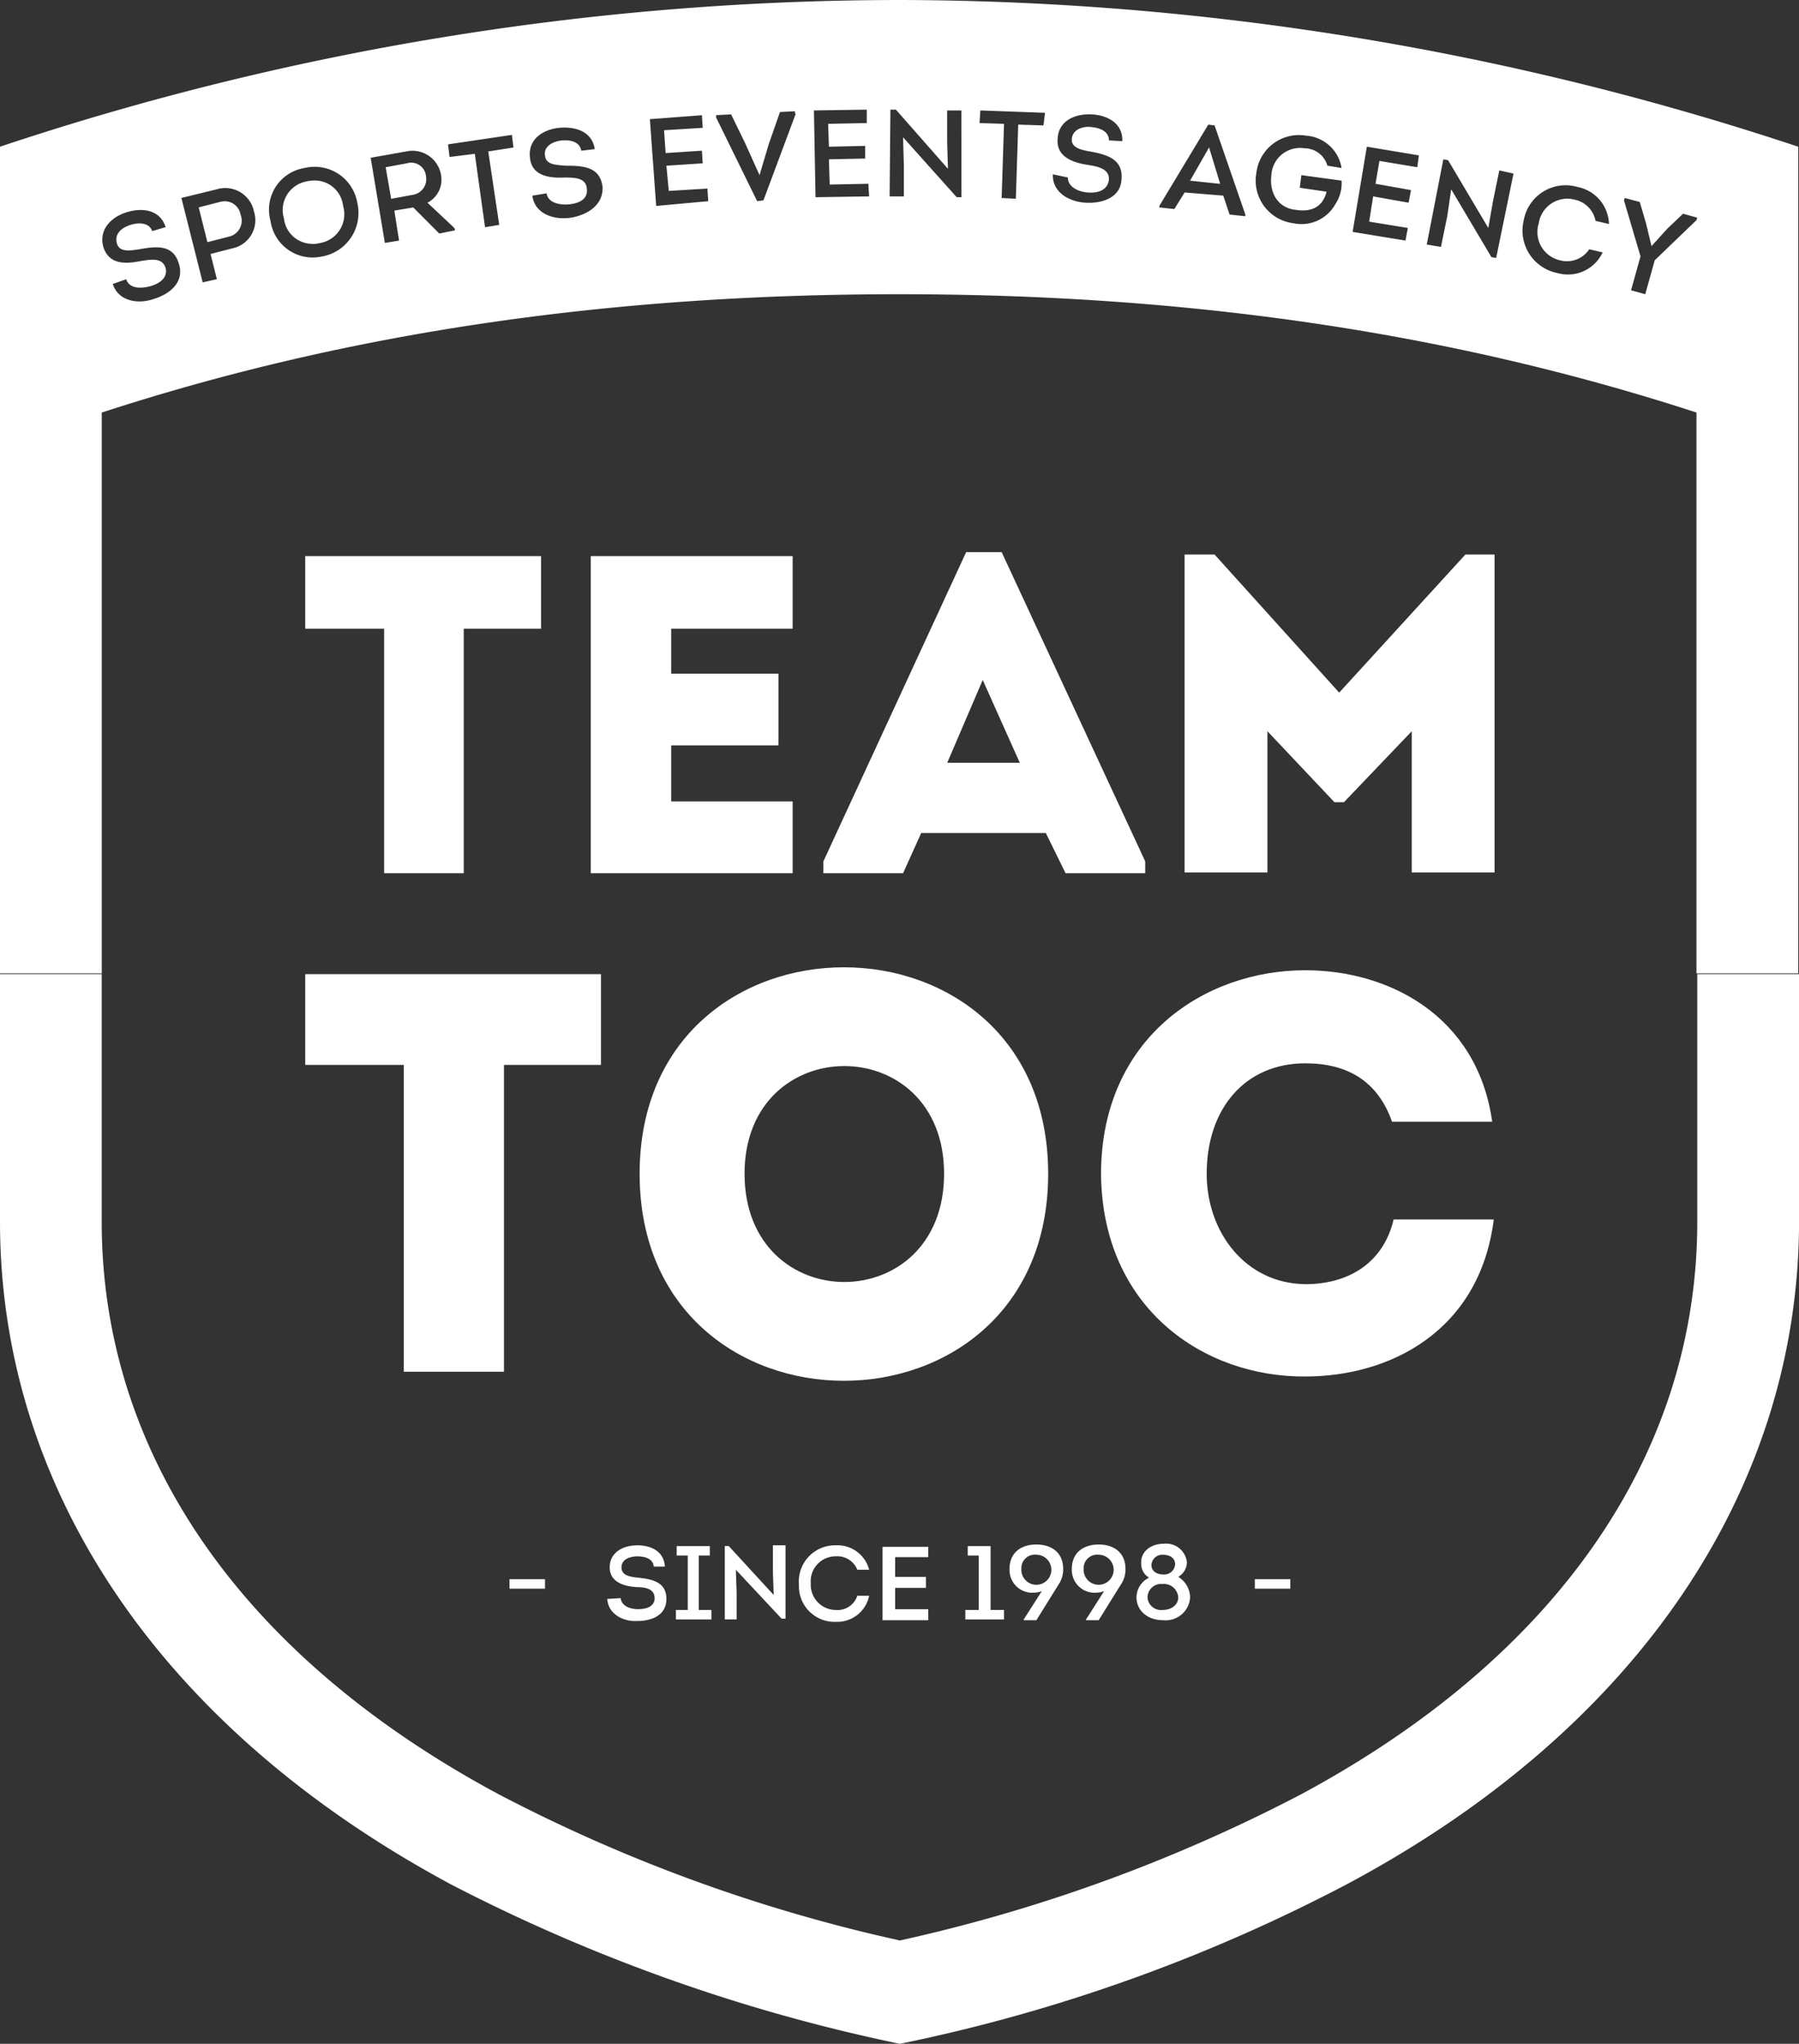
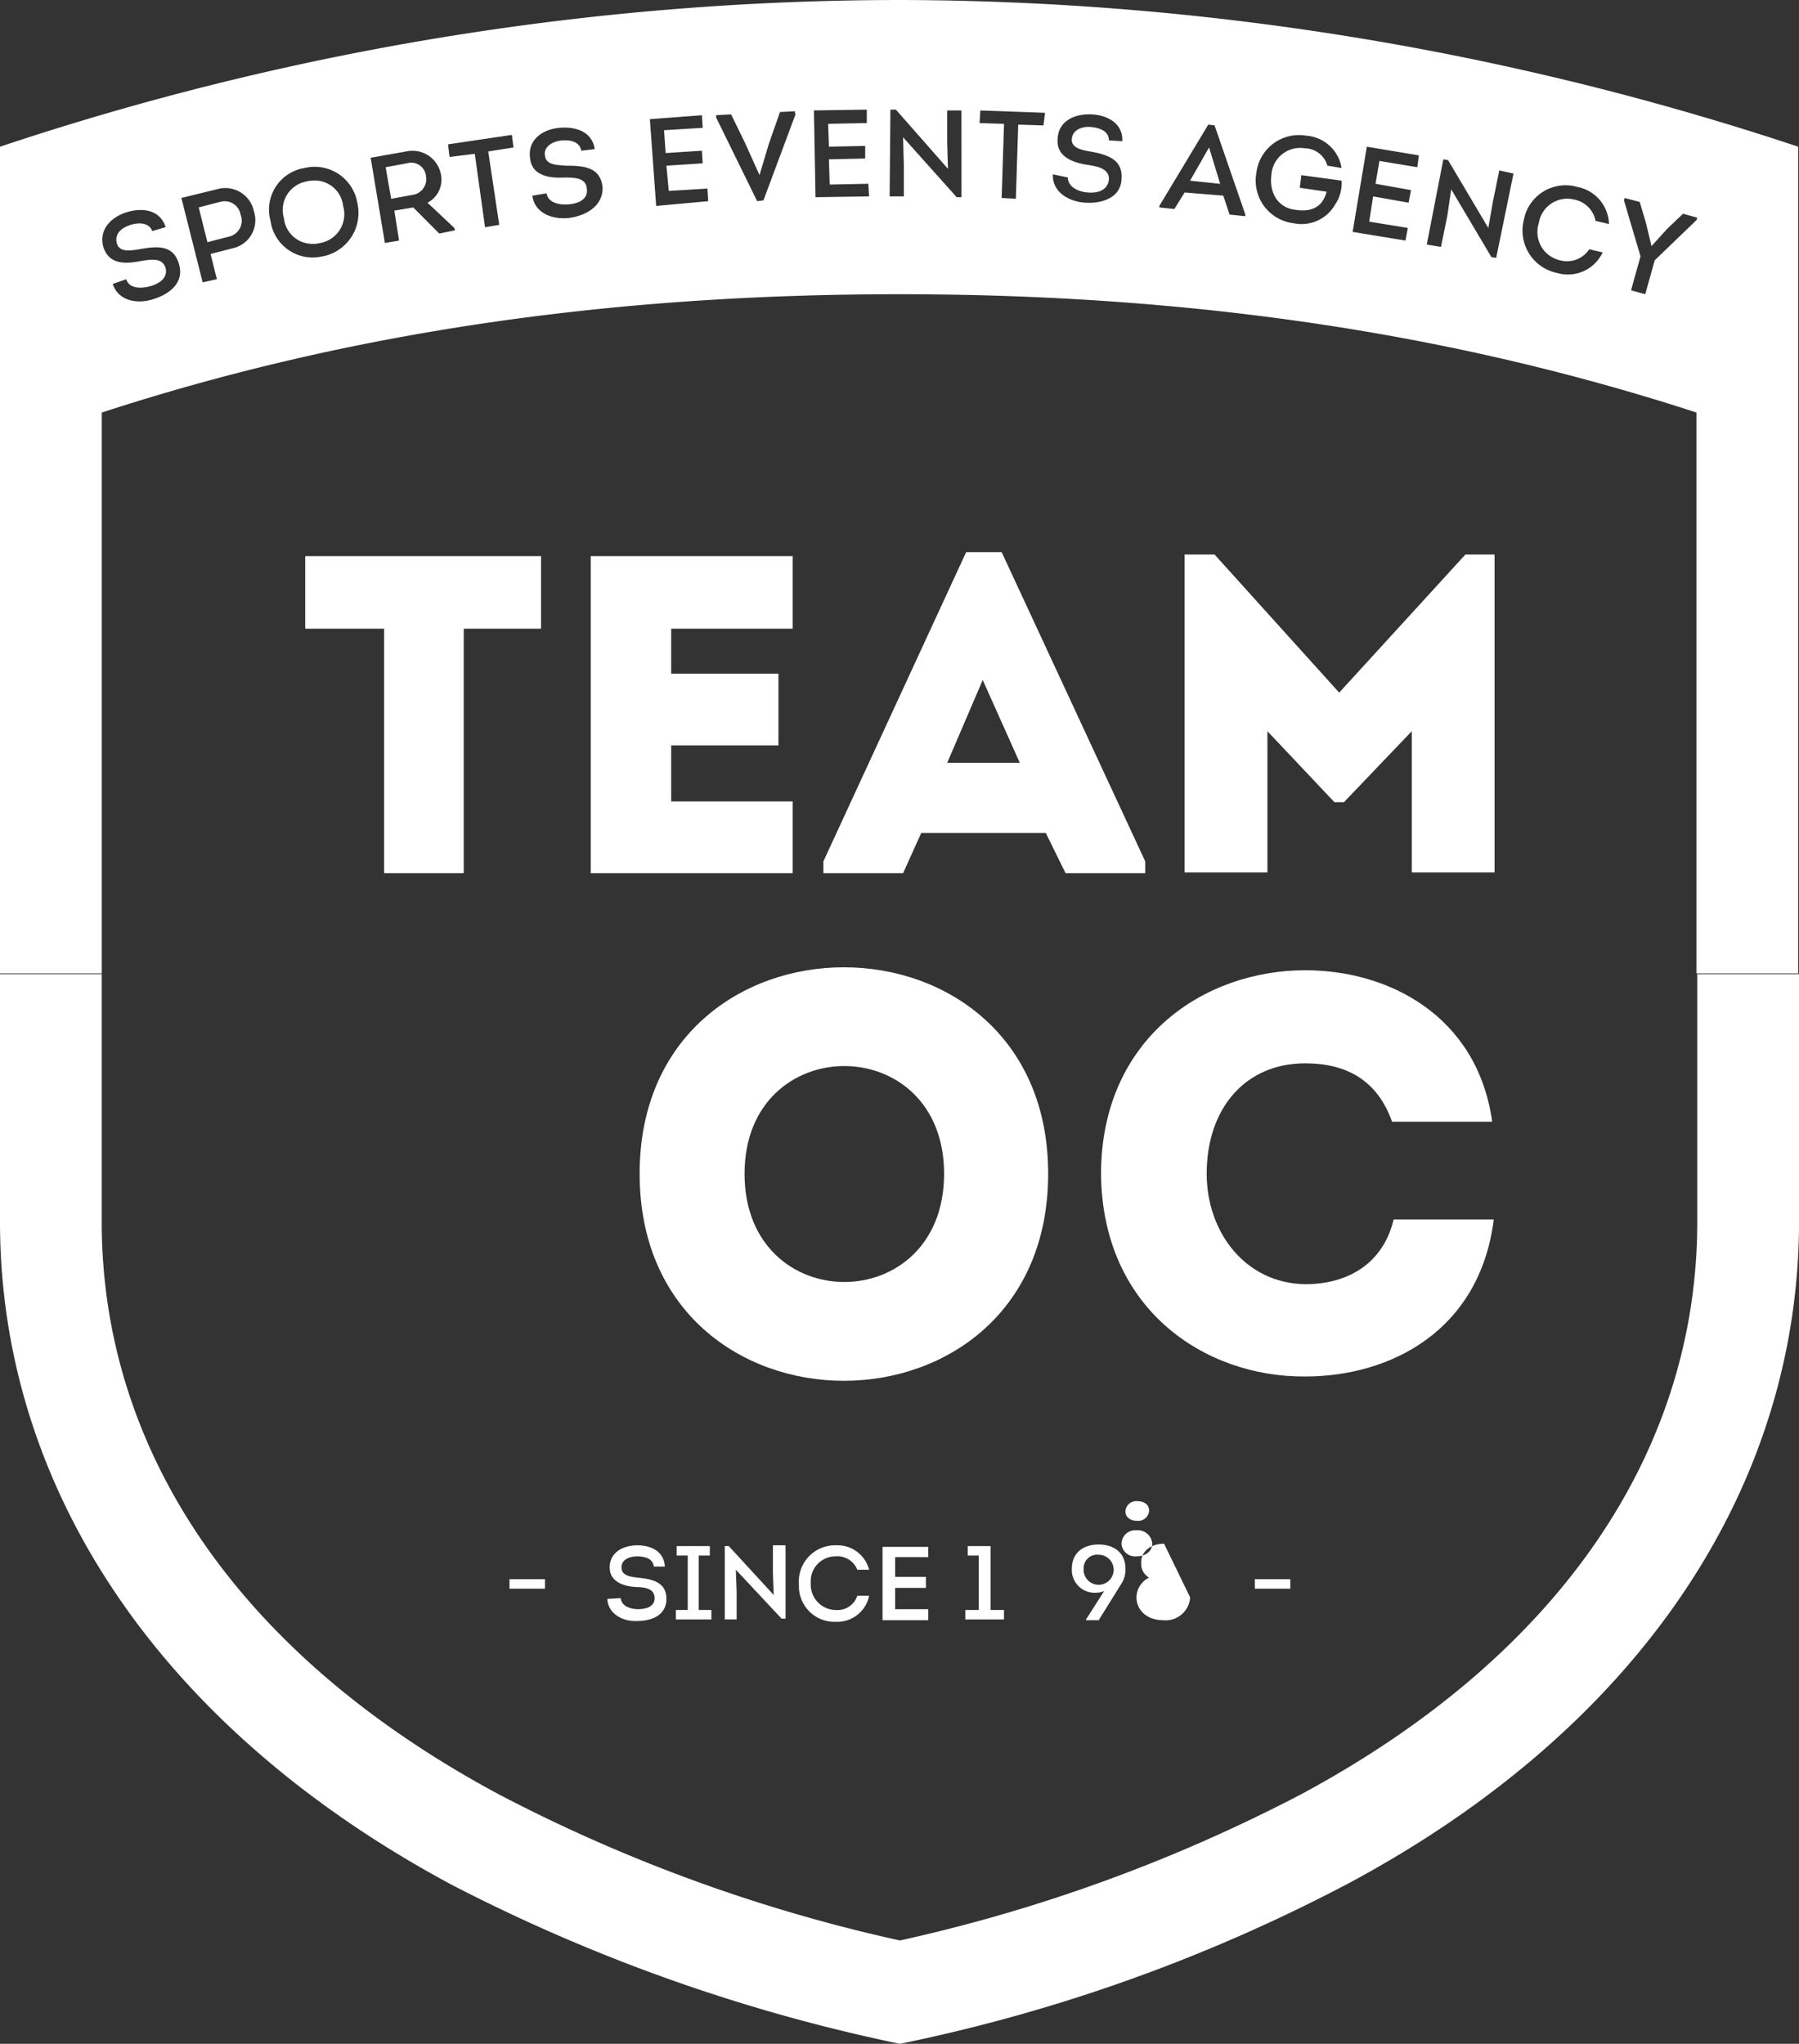
<svg xmlns="http://www.w3.org/2000/svg" width="196.76" height="223.5" viewBox="0 0 196.76 223.5">
  <rect x="0" y="0" width="196.76" height="223.5" fill="#333333" stroke="none" />
  <defs>
    <clipPath id="clip-path">
      <rect id="Rectangle_407" data-name="Rectangle 407" width="196.76" height="223.5" fill="none" />
    </clipPath>
  </defs>
  <g id="Group_226" data-name="Group 226" clip-path="url(#clip-path)">
    <path id="Path_616" data-name="Path 616" d="M98.424,240.469a184.5,184.5,0,0,0,49-17.511c32.261-17.252,49.341-43.734,49.341-72.459v-27H185.633v27.086c0,24.67-14.579,47.1-43.216,62.539a177.178,177.178,0,0,1-43.993,16.044A176.467,176.467,0,0,1,54.6,213.211c-28.811-15.441-43.475-37.868-43.475-62.625V123.5H0v27.086c0,28.725,17.08,55.12,49.342,72.459a191,191,0,0,0,49.082,17.425" transform="translate(0 -16.969)" fill="#fff" />
    <path id="Path_617" data-name="Path 617" d="M132.238,16.131l-2.07,3.623,3.277.345Zm0,0-2.07,3.623,3.277.345Zm0,0-2.07,3.623,3.277.345Zm0,0-2.07,3.623,3.277.345Zm0,0-2.07,3.623,3.277.345Zm0,0-2.07,3.623,3.277.345Zm0,0-2.07,3.623,3.277.345Zm0,0-2.07,3.623,3.277.345ZM46.582,19.236a1.619,1.619,0,0,0-2.07-1.38l-2.329.431.6,3.45,2.329-.431a1.724,1.724,0,0,0,1.466-2.07m85.656-3.105-2.07,3.623,3.277.345Zm0,0-2.07,3.623,3.277.345ZM46.582,19.236a1.619,1.619,0,0,0-2.07-1.38l-2.329.431.6,3.45,2.329-.431a1.724,1.724,0,0,0,1.466-2.07M26.31,23.463a1.757,1.757,0,0,0-2.242-1.38l-2.33.6.949,3.8,2.329-.6a1.791,1.791,0,0,0,1.294-2.415m11.214-.949a3.115,3.115,0,0,0-3.882-2.674,3.176,3.176,0,0,0-2.5,4.054,3.115,3.115,0,0,0,3.882,2.674,3.192,3.192,0,0,0,2.5-4.054m9.057-3.278a1.619,1.619,0,0,0-2.07-1.38l-2.329.431.6,3.45,2.329-.431a1.724,1.724,0,0,0,1.466-2.07m85.656-3.105-2.07,3.623,3.277.345Zm0,0-2.07,3.623,3.277.345ZM46.582,19.236a1.619,1.619,0,0,0-2.07-1.38l-2.329.431.6,3.45,2.329-.431a1.724,1.724,0,0,0,1.466-2.07m-9.057,3.278a3.115,3.115,0,0,0-3.882-2.674,3.176,3.176,0,0,0-2.5,4.054,3.115,3.115,0,0,0,3.882,2.674,3.192,3.192,0,0,0,2.5-4.054m-11.214.949a1.757,1.757,0,0,0-2.242-1.38l-2.33.6.949,3.8,2.329-.6a1.791,1.791,0,0,0,1.294-2.415M98.338,0A311.2,311.2,0,0,0,0,16.044v90.4H11.129V45.114C37.87,36.4,66.421,32.175,98.338,32.175c31.831,0,60.468,4.227,87.209,12.939v61.331h11.128v-90.4A313.249,313.249,0,0,0,98.338,0M16.822,32.693c-1.725.6-3.882.259-4.486-1.639l1.466-.518c.346,1.035,1.553,1.035,2.588.776.949-.259,1.984-.863,1.725-1.984-.345-1.208-1.639-.949-2.76-.776C13.63,28.9,11.9,28.9,11.3,27c-.518-1.9.863-3.278,2.588-3.8s3.623-.259,4.227,1.639l-1.466.431c-.345-.949-1.466-.949-2.329-.69s-1.811.863-1.553,1.984c.259,1.035,1.38.863,2.5.69,1.9-.345,3.709-.518,4.313,1.639.6,1.984-1.035,3.278-2.76,3.8m8.54-5.521-2.33.6.69,2.76-1.553.345-2.329-9.23,3.882-.949a3.2,3.2,0,0,1,4.054,2.415,3.141,3.141,0,0,1-2.414,4.054m9.92.863a4.65,4.65,0,0,1-5.693-3.882A4.609,4.609,0,0,1,33.3,18.373a4.732,4.732,0,0,1,5.779,3.8,4.842,4.842,0,0,1-3.8,5.866m12.766-2.5L45.2,22.686l-2.071.345.518,3.278-1.553.259-1.553-9.316,3.882-.69a3.169,3.169,0,0,1,3.8,2.5,2.839,2.839,0,0,1-1.467,3.105l2.934,2.76.085.259Zm6.557-.949-1.553.259L51.93,16.821l-2.76.345L49,15.786l6.987-1.035.173,1.38-2.76.431Zm7.763-.776c-1.811.259-3.882-.431-4.14-2.415l1.553-.259c.173,1.035,1.38,1.294,2.415,1.208s2.157-.518,1.984-1.725c-.086-1.208-1.38-1.208-2.5-1.208-1.725.086-3.536-.259-3.709-2.157-.258-1.984,1.38-3.105,3.192-3.278s3.623.431,3.882,2.329l-1.467.173c-.173-1.035-1.294-1.208-2.157-1.121s-1.983.6-1.811,1.639c.085,1.034,1.208,1.034,2.329,1.121,1.984,0,3.709.173,3.968,2.329.086,2.07-1.811,3.105-3.537,3.364m9.4-1.294-.689-9.489,5.692-.431.086,1.38-4.228.259.173,2.5,3.967-.259.086,1.38-3.968.259.259,2.76,4.227-.259L77.461,22ZM87.038,12.421,83.5,21.91l-.69.086-4.486-9.144v-.259l1.639-.086L81.517,15.7l1.553,3.45L84.1,15.7l1.209-3.45,1.639-.086v.259Zm2.157,9.144-.173-9.489,5.78-.086v1.466l-4.228.086.086,2.5,3.967-.086v1.38l-3.967.086.085,2.76,4.228-.086.085,1.38Zm15.958,0h-.518l-5.866-6.556.086,3.019v3.45H97.3l.086-9.489h.6l5.692,6.47-.085-2.933v-3.45h1.553Zm8.971-7.85-2.76-.086-.259,8.108-1.553-.086.259-8.108-2.674-.086.086-1.38,7.073.259Zm5.088,2.847c1.9.345,3.624.863,3.45,3.019-.085,2.07-2.157,2.674-3.882,2.588-1.811-.086-3.708-1.121-3.623-3.105l1.64.345c0,1.035,1.121,1.553,2.157,1.639s2.157-.173,2.329-1.38c.085-1.208-1.209-1.466-2.329-1.639-1.725-.259-3.45-.949-3.278-2.847.085-1.984,1.9-2.76,3.709-2.674s3.45,1.035,3.364,2.932l-1.466-.086c0-1.035-1.035-1.38-1.984-1.466-.863-.086-1.984.259-2.07,1.294-.086.95.949,1.209,1.983,1.381m16.908,7.073-1.639-.173-.69-2.07-4.228-.345-1.121,1.811-1.64-.173v-.173l5.348-8.885.69.086,3.365,9.747v.173Zm9.92-1.294a4.231,4.231,0,0,1-4.572,2.07,4.7,4.7,0,0,1-4.054-5.521,4.686,4.686,0,0,1,5.434-4.054,4.213,4.213,0,0,1,3.882,3.537l-1.553-.259a2.611,2.611,0,0,0-2.5-1.9,3.141,3.141,0,0,0-3.624,2.933c-.258,1.984.777,3.623,2.674,3.8,1.639.259,2.933-.259,3.364-1.984l-2.933-.431.173-1.38,4.4.6a4.152,4.152,0,0,1-.689,2.588m8.97-4.054-4.14-.69-.431,2.5,3.882.69-.259,1.38-3.882-.69-.431,2.76,4.227.69-.259,1.38-5.779-.949,1.553-9.316,5.693.949Zm8.626,9.92-.517-.086-4.4-7.418-.431,2.933L157.6,27l-1.552-.259,1.811-9.316.518.086,4.4,7.418L163.291,22l.69-3.364,1.553.345Zm6.988.259a2.91,2.91,0,0,0,3.192-1.208l1.466.345a4.2,4.2,0,0,1-5,2.243,4.731,4.731,0,0,1-3.624-5.779,4.646,4.646,0,0,1,5.866-3.623,4.25,4.25,0,0,1,3.45,4.054l-1.466-.345a2.945,2.945,0,0,0-2.329-2.329,3.153,3.153,0,0,0-3.882,2.588,3.165,3.165,0,0,0,2.329,4.054m14.923-4.4-4.572,4.4-1.035,3.709-1.553-.431,1.035-3.709-1.811-6.124.085-.259,1.64.431.689,2.329.6,2.5,1.725-1.9,1.725-1.639,1.552.431Zm-55.379-4.313,3.277.345-1.208-3.968Zm-83.586-.518a1.619,1.619,0,0,0-2.07-1.38l-2.329.431.6,3.45,2.329-.431a1.724,1.724,0,0,0,1.466-2.07m-13.025.6a3.176,3.176,0,0,0-2.5,4.054,3.115,3.115,0,0,0,3.882,2.674,3.193,3.193,0,0,0,2.5-4.054,3.153,3.153,0,0,0-3.882-2.674m-9.489,2.243-2.33.6.949,3.8,2.329-.6a1.852,1.852,0,0,0,1.294-2.329,1.809,1.809,0,0,0-2.242-1.466m13.457.431a3.115,3.115,0,0,0-3.882-2.674,3.176,3.176,0,0,0-2.5,4.054,3.115,3.115,0,0,0,3.882,2.674,3.192,3.192,0,0,0,2.5-4.054m9.057-3.278a1.619,1.619,0,0,0-2.07-1.38l-2.329.431.6,3.45,2.329-.431a1.724,1.724,0,0,0,1.466-2.07m85.656-3.105-2.07,3.623,3.277.345Zm0,0-2.07,3.623,3.277.345ZM46.582,19.236a1.619,1.619,0,0,0-2.07-1.38l-2.329.431.6,3.45,2.329-.431a1.724,1.724,0,0,0,1.466-2.07m-9.057,3.278a3.115,3.115,0,0,0-3.882-2.674,3.176,3.176,0,0,0-2.5,4.054,3.115,3.115,0,0,0,3.882,2.674,3.192,3.192,0,0,0,2.5-4.054m94.714-6.383-2.07,3.623,3.277.345Zm0,0-2.07,3.623,3.277.345Zm0,0-2.07,3.623,3.277.345Zm0,0-2.07,3.623,3.277.345Zm0,0-2.07,3.623,3.277.345Zm0,0-2.07,3.623,3.277.345Zm0,0-2.07,3.623,3.277.345Zm0,0-2.07,3.623,3.277.345Zm0,0-2.07,3.623,3.277.345Zm0,0-2.07,3.623,3.277.345Z" transform="translate(0)" fill="#fff" />
-     <path id="Path_618" data-name="Path 618" d="M38.7,133.42V123.5H71.048v9.92H60.438v33.555H49.483V133.42Z" transform="translate(-5.317 -16.969)" fill="#fff" />
    <path id="Path_619" data-name="Path 619" d="M81.1,145.2c0-30.1,44.683-30.1,44.683,0,0,30.191-44.683,30.191-44.683,0m33.3,0c0-15.7-21.824-15.7-21.824,0,0,15.786,21.824,15.786,21.824,0" transform="translate(-11.143 -16.848)" fill="#fff" />
    <path id="Path_620" data-name="Path 620" d="M161.942,123c9.057,0,18.8,4.917,20.444,16.562H171.431c-1.553-4.4-4.831-6.383-9.489-6.383-6.556,0-10.783,4.917-10.783,12.076,0,6.383,4.227,11.99,10.783,12.076,4.744,0,8.54-2.329,9.661-7.073h10.955c-1.552,12.249-11.386,17.166-20.616,17.166-11.041.086-22.255-7.418-22.341-22.255C139.686,130.418,150.9,123,161.942,123" transform="translate(-19.181 -16.9)" fill="#fff" />
    <path id="Path_621" data-name="Path 621" d="M38.7,78.436V70.5H64.492v7.936H56.039v26.741H47.327V78.436Z" transform="translate(-5.317 -9.687)" fill="#fff" />
    <path id="Path_622" data-name="Path 622" d="M96.984,78.436H83.7v4.917H95.43V91.2H83.7v6.124H96.984v7.85H74.9V70.5H96.984Z" transform="translate(-10.291 -9.687)" fill="#fff" />
    <path id="Path_623" data-name="Path 623" d="M128.727,100.709H115.1l-1.984,4.4H104.4v-1.294L120.014,70H123.9l15.7,33.814v1.294h-8.712Zm-6.9-16.734-3.882,9.057h7.936Z" transform="translate(-14.345 -9.618)" fill="#fff" />
    <path id="Path_624" data-name="Path 624" d="M180.909,70.3H184.1v34.763h-9.057V89.622l-7.418,7.763H166.59l-7.332-7.763v15.441H150.2V70.3h3.278l13.629,15.1Z" transform="translate(-20.637 -9.659)" fill="#fff" />
    <rect id="Rectangle_405" data-name="Rectangle 405" width="3.882" height="1.035" transform="translate(55.725 172.693)" fill="#fff" />
    <path id="Path_625" data-name="Path 625" d="M78.466,201.679c.086.863,1.035,1.208,1.9,1.208s1.811-.259,1.811-1.208c0-1.035-1.035-1.208-1.984-1.208-1.466-.086-2.933-.6-2.933-2.156,0-1.639,1.466-2.415,3.019-2.415s2.933.69,3.019,2.329H82.088c-.085-.863-.948-1.121-1.811-1.121-.69,0-1.725.259-1.725,1.208,0,.863.863,1.035,1.811,1.121,1.64.173,3.105.518,3.105,2.329s-1.64,2.415-3.192,2.415c-1.553.086-3.193-.776-3.278-2.415Z" transform="translate(-10.58 -26.916)" fill="#fff" />
    <path id="Path_626" data-name="Path 626" d="M89.582,202.987v1.035H85.7v-1.035h1.294v-5.952H85.786V196h3.623v1.035H88.2v5.952Z" transform="translate(-11.775 -26.93)" fill="#fff" />
    <path id="Path_627" data-name="Path 627" d="M93.108,198.574l.086,2.5v2.933H91.9v-8.022h.431l4.917,5.348-.086-2.5V195.9h1.38v8.022h-.431Z" transform="translate(-12.627 -26.916)" fill="#fff" />
    <path id="Path_628" data-name="Path 628" d="M105.355,195.9a3.579,3.579,0,0,1,3.623,2.674h-1.294a2.333,2.333,0,0,0-2.329-1.466,2.72,2.72,0,0,0-2.76,2.933,2.765,2.765,0,0,0,2.76,2.933,2.263,2.263,0,0,0,2.329-1.553h1.294a3.556,3.556,0,0,1-3.623,2.847,3.892,3.892,0,0,1-4.054-4.054,3.965,3.965,0,0,1,4.054-4.313" transform="translate(-13.919 -26.916)" fill="#fff" />
    <path id="Path_629" data-name="Path 629" d="M116.9,197.221H113.28v2.157h3.364v1.208H113.28v2.329H116.9v1.208h-5V196.1h5Z" transform="translate(-15.375 -26.944)" fill="#fff" />
    <path id="Path_630" data-name="Path 630" d="M122.659,197.035V196h2.5v6.987h1.467v1.035H122.4v-1.035h1.466v-5.952Z" transform="translate(-16.818 -26.93)" fill="#fff" />
-     <path id="Path_631" data-name="Path 631" d="M129.554,203.995l1.984-3.105a2.061,2.061,0,0,1-.777.173,2.491,2.491,0,0,1-2.76-2.588c0-1.811,1.294-2.674,2.933-2.674s2.934.863,2.934,2.674a2.915,2.915,0,0,1-.518,1.725l-2.415,3.882h-1.38Zm-.259-5.521a1.642,1.642,0,1,0,1.639-1.553,1.473,1.473,0,0,0-1.639,1.553" transform="translate(-17.587 -26.903)" fill="#fff" />
    <path id="Path_632" data-name="Path 632" d="M137.453,203.995l1.984-3.105a2.061,2.061,0,0,1-.777.173,2.491,2.491,0,0,1-2.76-2.588c0-1.811,1.294-2.674,2.933-2.674s2.934.863,2.934,2.674a2.914,2.914,0,0,1-.518,1.725l-2.415,3.882h-1.38Zm-.259-5.521a1.642,1.642,0,1,0,1.639-1.553,1.473,1.473,0,0,0-1.639,1.553" transform="translate(-18.672 -26.903)" fill="#fff" />
-     <path id="Path_633" data-name="Path 633" d="M149.966,201.566a2.679,2.679,0,0,1-2.933,2.5c-1.811,0-2.933-1.121-2.933-2.5a2.414,2.414,0,0,1,1.379-2.156,1.711,1.711,0,0,1-.863-1.553c-.085-1.208.949-2.156,2.5-2.156a2.278,2.278,0,0,1,2.5,2.07,1.892,1.892,0,0,1-.949,1.553,2.681,2.681,0,0,1,1.294,2.243m-1.294,0a1.579,1.579,0,0,0-1.725-1.466,1.5,1.5,0,0,0-1.639,1.466,1.486,1.486,0,0,0,1.639,1.38c1.036,0,1.725-.6,1.725-1.38m-.344-3.623c0-.69-.6-1.035-1.294-1.035a1.186,1.186,0,0,0-1.294,1.121c0,.69.6,1.035,1.294,1.035a1.186,1.186,0,0,0,1.294-1.121" transform="translate(-19.799 -26.889)" fill="#fff" />
+     <path id="Path_633" data-name="Path 633" d="M149.966,201.566a2.679,2.679,0,0,1-2.933,2.5c-1.811,0-2.933-1.121-2.933-2.5a2.414,2.414,0,0,1,1.379-2.156,1.711,1.711,0,0,1-.863-1.553c-.085-1.208.949-2.156,2.5-2.156m-1.294,0a1.579,1.579,0,0,0-1.725-1.466,1.5,1.5,0,0,0-1.639,1.466,1.486,1.486,0,0,0,1.639,1.38c1.036,0,1.725-.6,1.725-1.38m-.344-3.623c0-.69-.6-1.035-1.294-1.035a1.186,1.186,0,0,0-1.294,1.121c0,.69.6,1.035,1.294,1.035a1.186,1.186,0,0,0,1.294-1.121" transform="translate(-19.799 -26.889)" fill="#fff" />
    <rect id="Rectangle_406" data-name="Rectangle 406" width="3.882" height="1.035" transform="translate(137.241 172.693)" fill="#fff" />
  </g>
</svg>